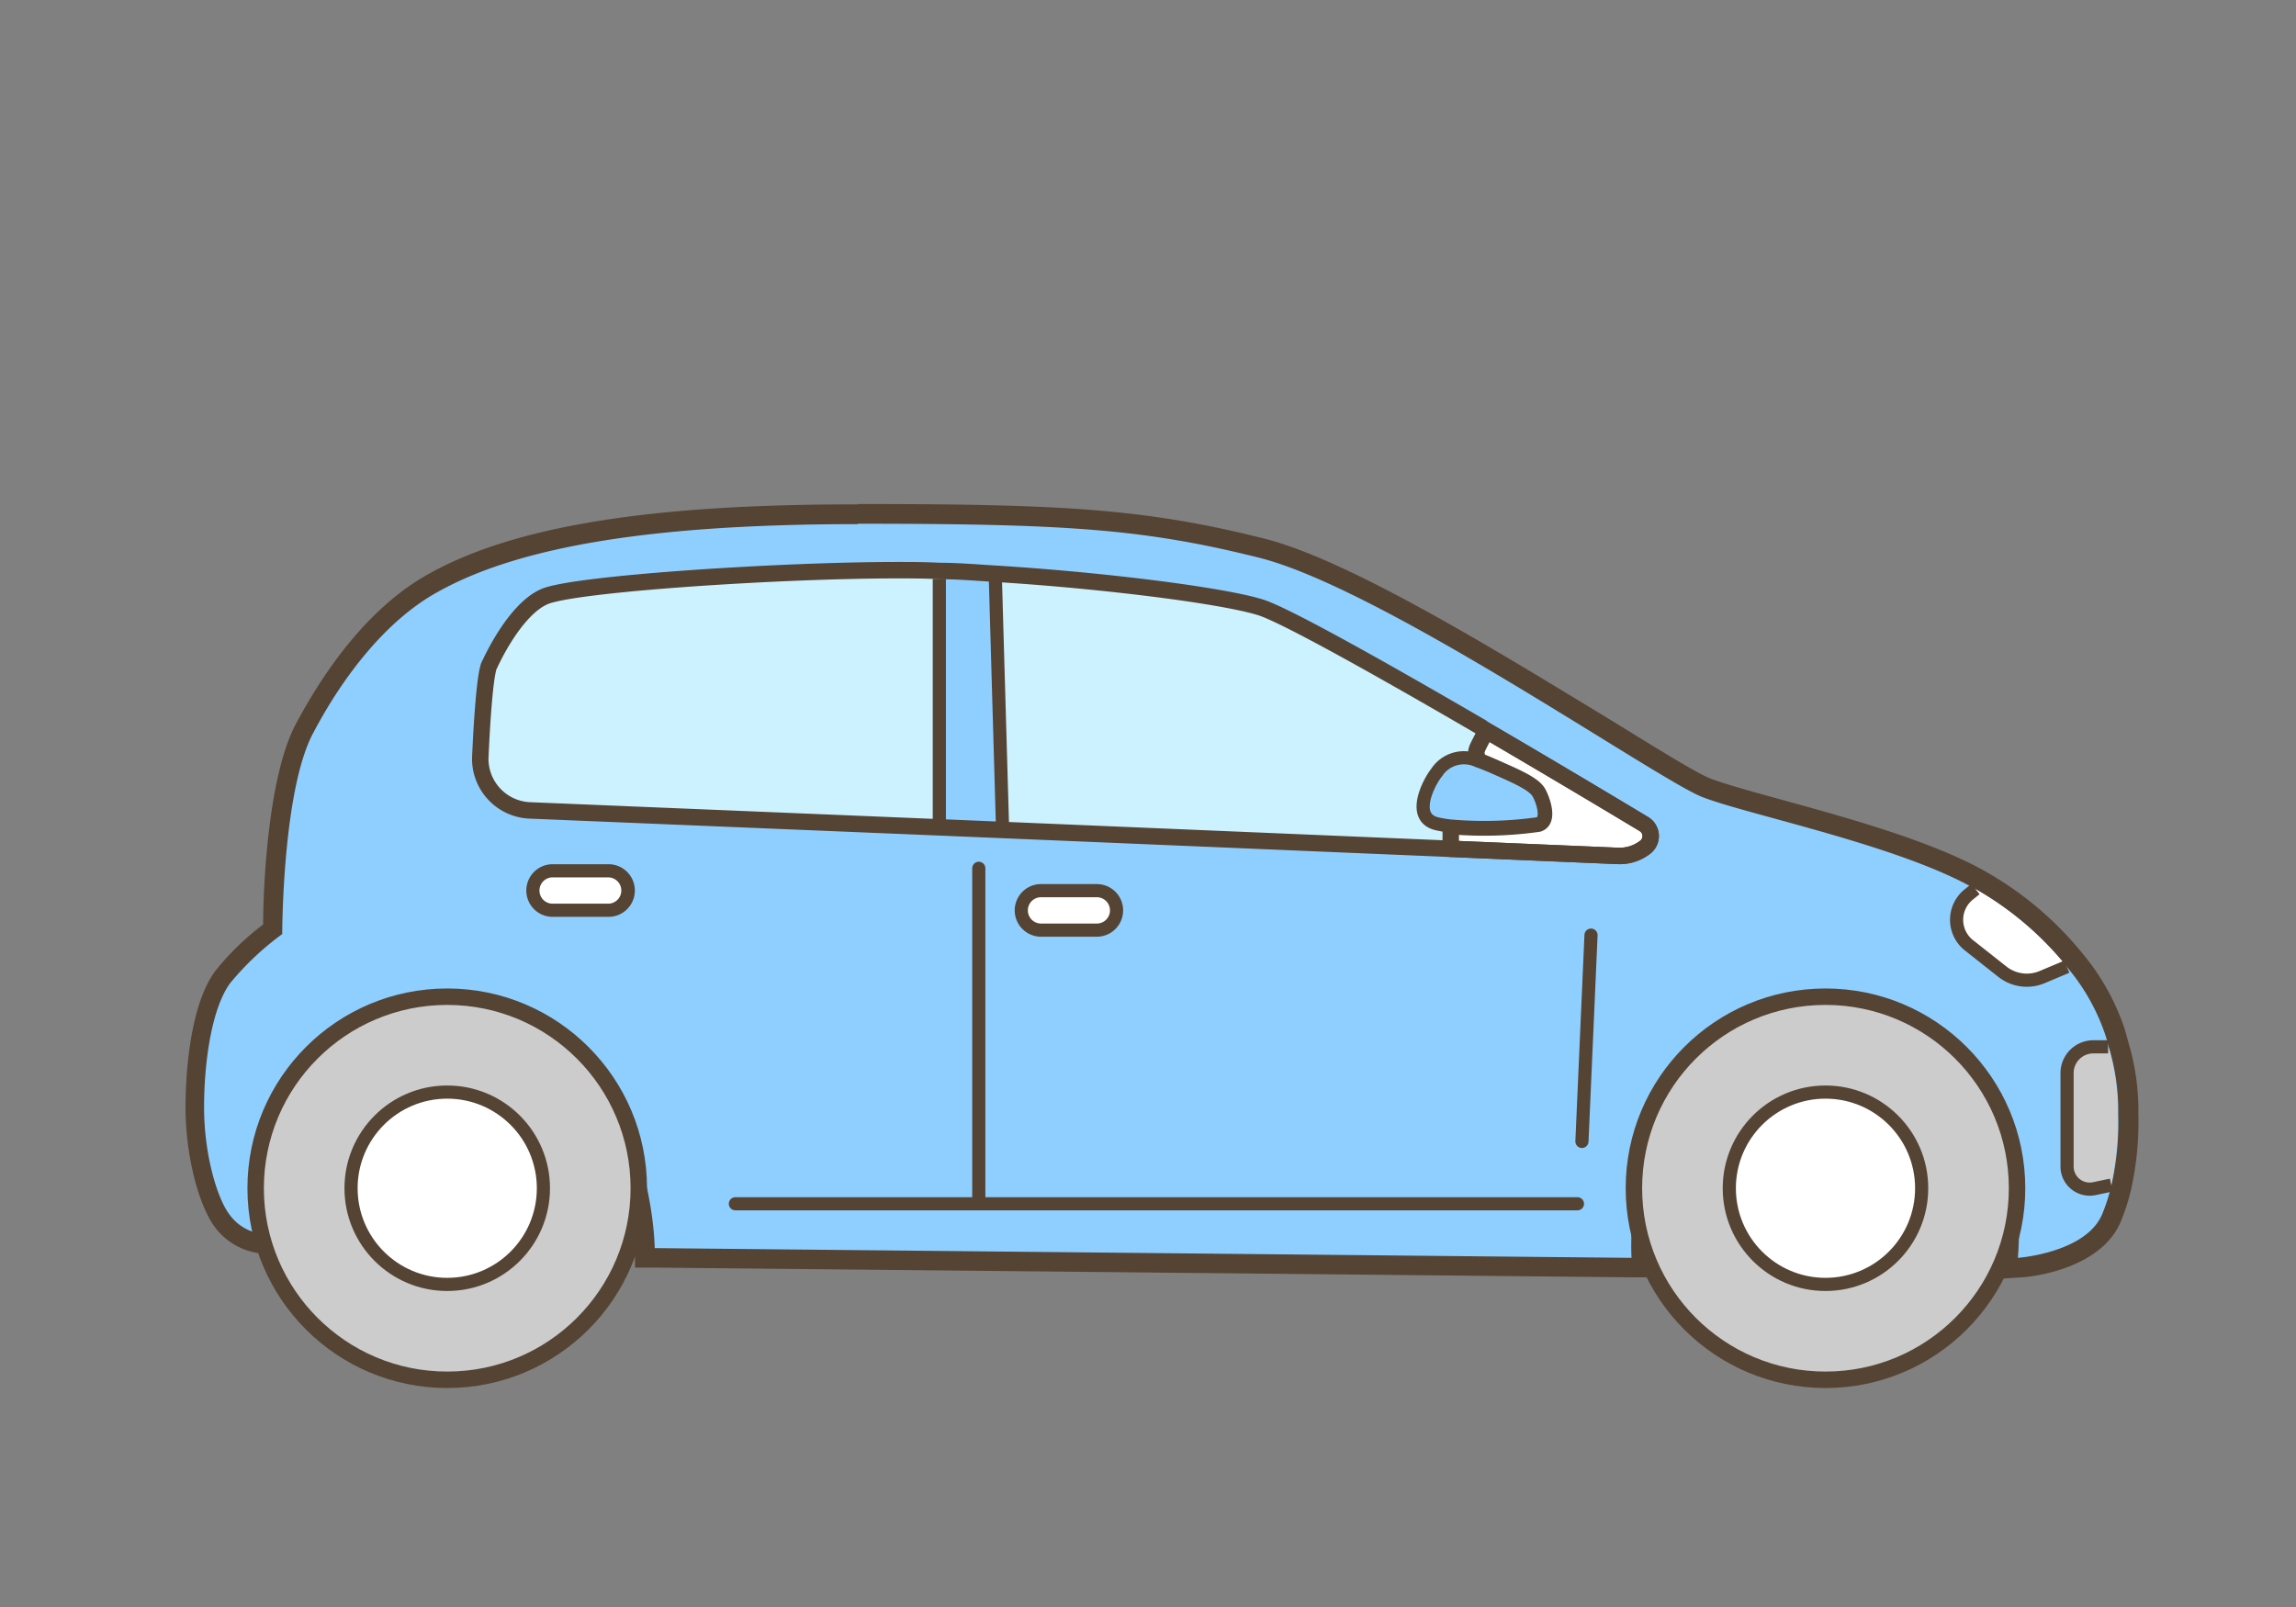
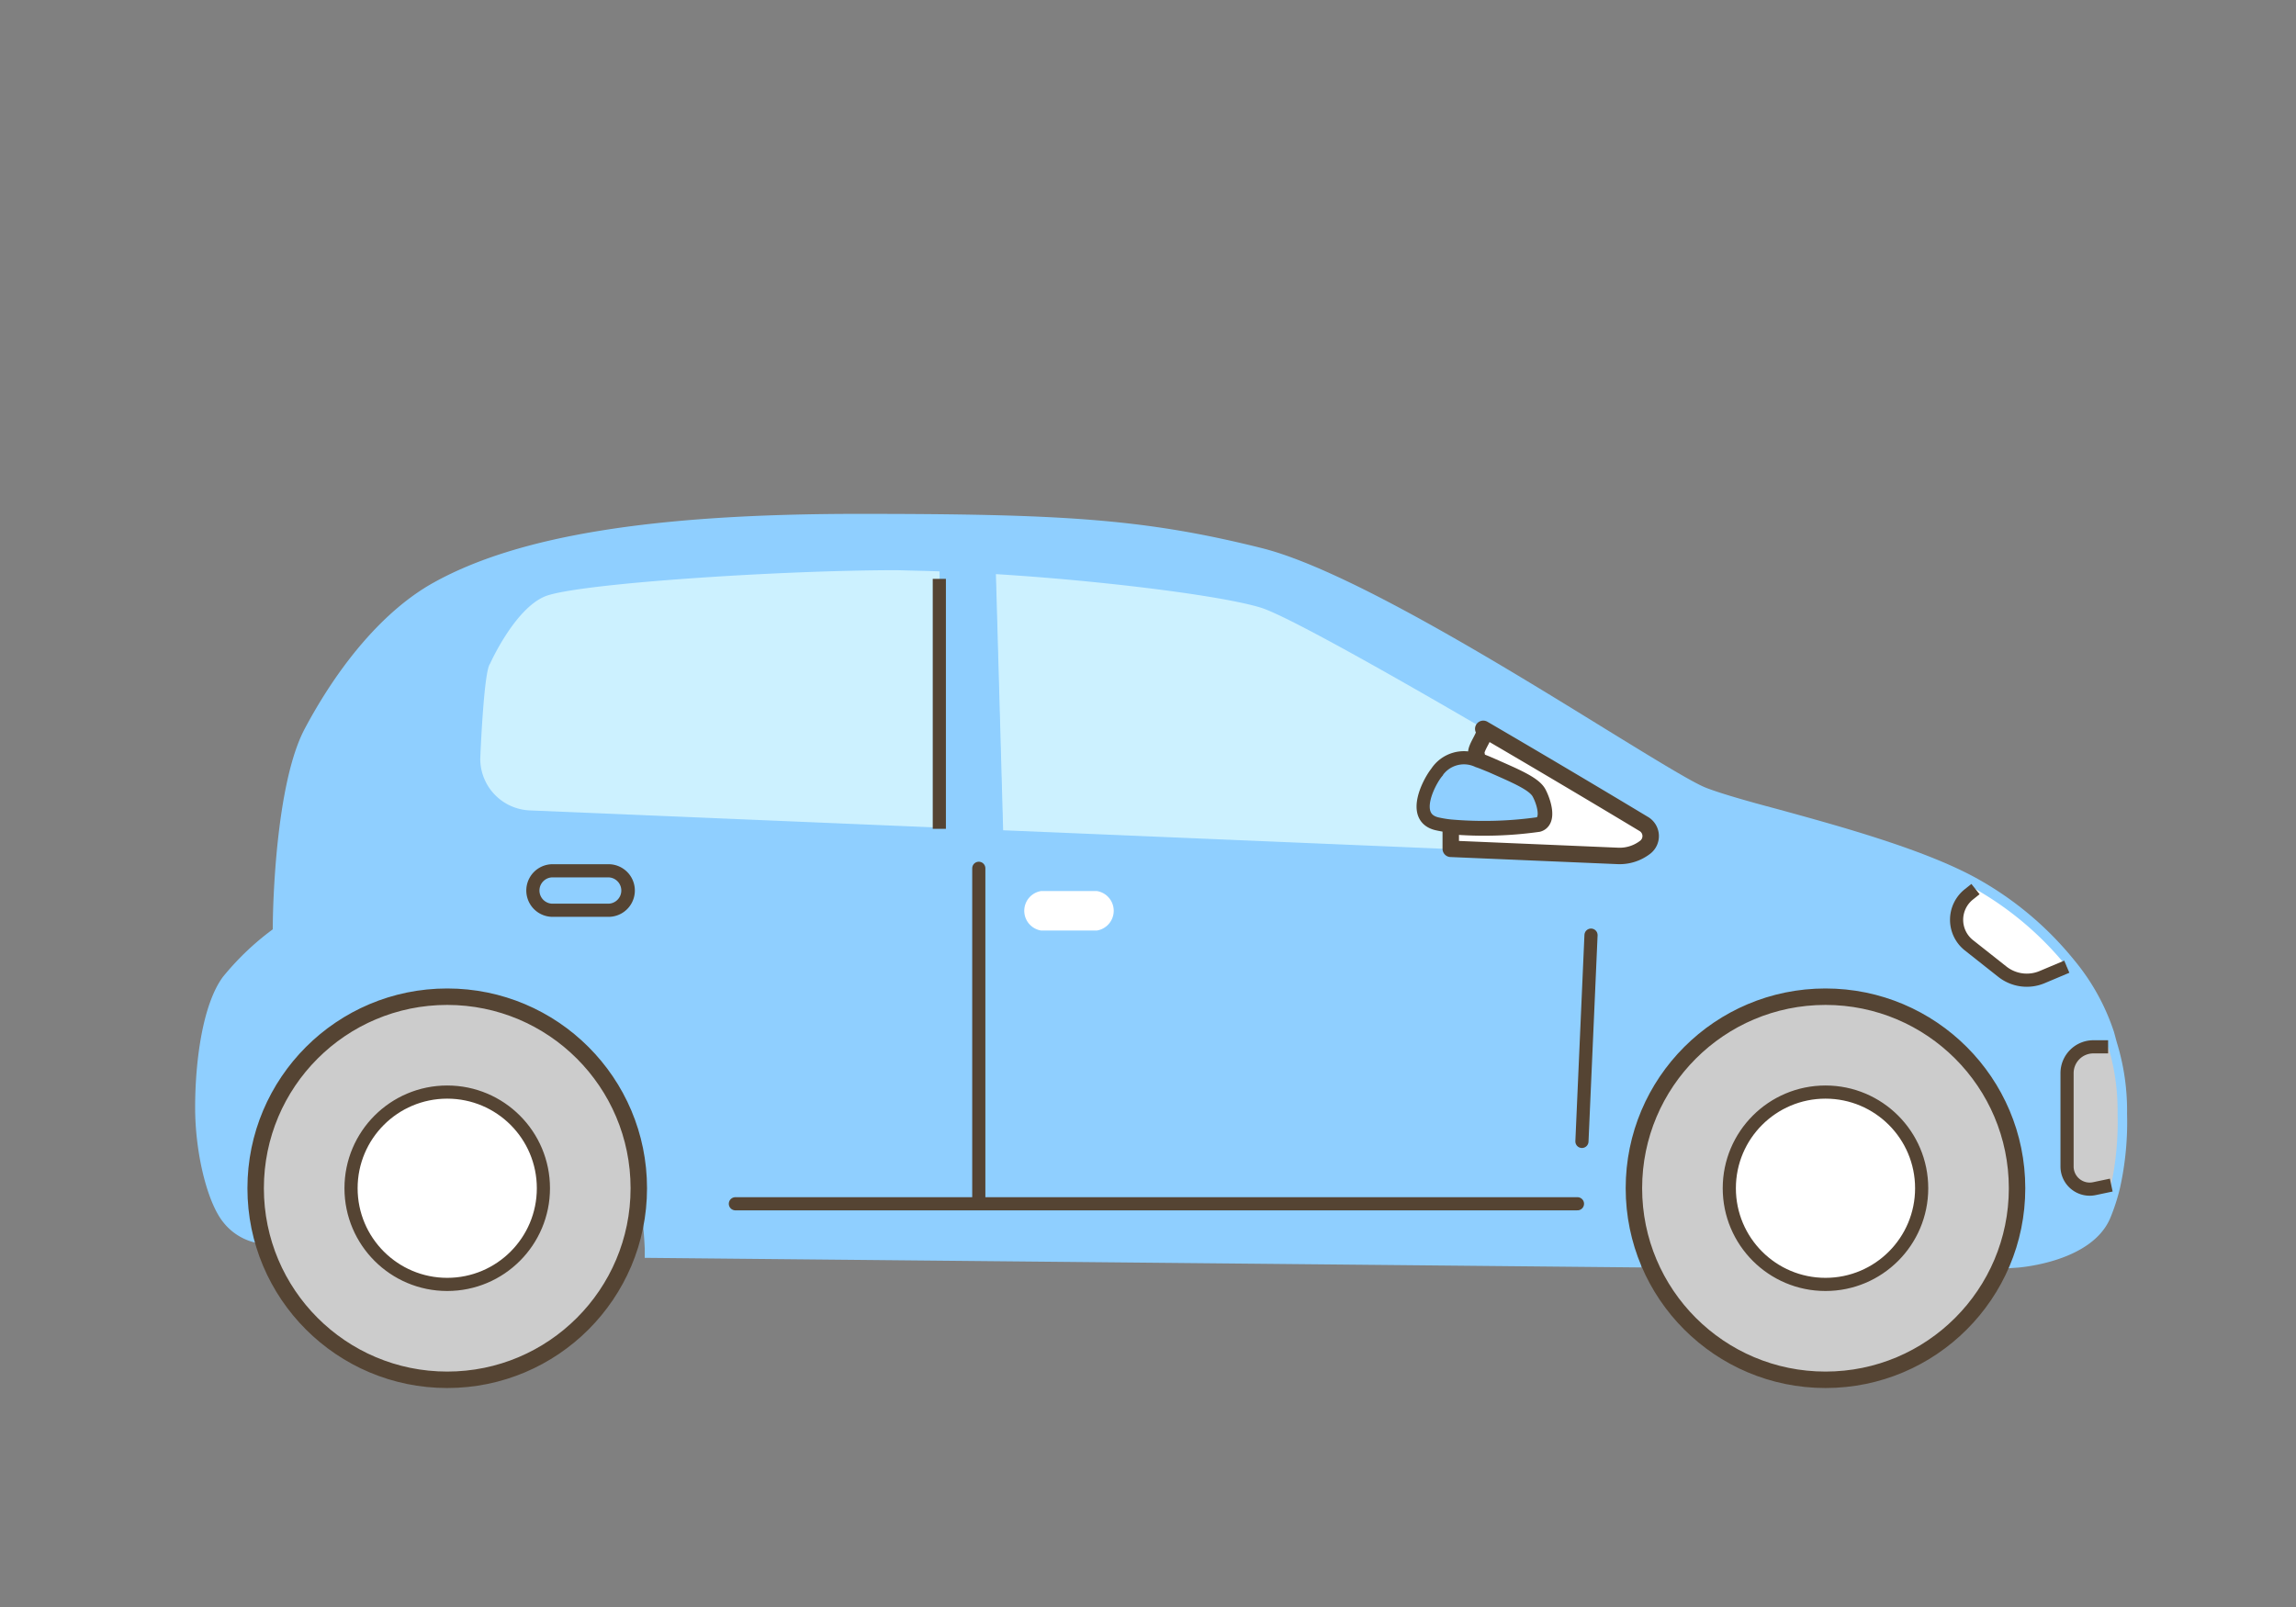
<svg xmlns="http://www.w3.org/2000/svg" id="レイヤー_29" data-name="レイヤー 29" viewBox="0 0 174.5 122.15">
  <rect x="0" y="0" width="174.5" height="122.15" fill="#808080" stroke="none" />
  <defs>
    <style>.cls-1{fill:#8fcfff;}.cls-2{fill:#543;}.cls-3{fill:#ccf1ff;}.cls-10,.cls-4{fill:#ccc;}.cls-11,.cls-5,.cls-6{fill:#fff;}.cls-10,.cls-11,.cls-6,.cls-7,.cls-8,.cls-9{stroke:#543;}.cls-6,.cls-9{stroke-linecap:round;stroke-linejoin:round;}.cls-10,.cls-6,.cls-7{stroke-width:1.25px;}.cls-7,.cls-8,.cls-9{fill:none;}.cls-10,.cls-11,.cls-7,.cls-8{stroke-miterlimit:10;}</style>
  </defs>
  <path class="cls-1" d="M152.58,95.53c0-.09.91-9.13-3.68-14.24-2.1-2.34-5.06-3.52-8.79-3.52l-1,0c-4.38.23-7.84,1.74-10.29,4.5-4.61,5.2-4.12,13.18-4.12,13.26l.06.81L49,95.61v-.73A25.29,25.29,0,0,0,47,86c-2.52-5.75-6.94-8.72-13.13-8.82h-.3c-4,0-7.14,1.22-9.35,3.64-4.39,4.79-3.73,12.79-3.72,12.87l.08.9-.9-.08a4.36,4.36,0,0,1-2.73-1.63c-1.21-1.52-2.12-5.26-2.12-8.7s.55-7.79,2.1-9.91a20.65,20.65,0,0,1,3.8-3.63c0-2,.25-11.09,2.41-15.21,2.75-5.18,6.21-9.13,9.77-11.12,6.4-3.58,16.67-5.25,32.32-5.25,15.45,0,21.7.36,30.66,2.6,6.44,1.61,18.28,8.91,26.11,13.74,3.55,2.18,6.61,4.07,7.66,4.48s3.08,1,5.39,1.61c4.85,1.33,11.5,3.15,15.48,5.44A25.3,25.3,0,0,1,157.66,73a16.69,16.69,0,0,1,3,5.42c.07.24.13.48.19.7l.07.24a17.51,17.51,0,0,1,.74,5.3,23.1,23.1,0,0,1-.53,5.61,15.08,15.08,0,0,1-.74,2.3c-1.39,3.34-6.81,3.76-7,3.78l-.9.06Z" />
-   <path class="cls-2" d="M65.21,39.81c15.72,0,21.69.38,30.47,2.58,9.35,2.33,30.25,16.84,33.69,18.19s15,3.68,20.76,7a24.25,24.25,0,0,1,6.94,5.9A15.8,15.8,0,0,1,160,78.64c.11.33.19.64.27.93a16.85,16.85,0,0,1,.72,5.1,22,22,0,0,1-.52,5.43,14.2,14.2,0,0,1-.7,2.19c-1.24,2.95-6.41,3.32-6.41,3.32S155.33,77,140.11,77l-1,0C122.72,77.91,124,95.61,124,95.61l-74.24-.74S49.6,76.68,33.87,76.43h-.32c-15.39,0-13.81,17.33-13.81,17.33a3.58,3.58,0,0,1-2.23-1.35c-1-1.23-2-4.67-2-8.23s.61-7.62,2-9.47A21.64,21.64,0,0,1,21.45,71s0-10.81,2.33-15.24S29.39,47.13,33.26,45c6.14-3.44,16.21-5.16,31.95-5.16m0-1.5C49.42,38.31,39,40,32.52,43.66c-4.71,2.63-8.07,7.66-10.06,11.42C20.33,59.13,20,67.67,20,70.27a20.51,20.51,0,0,0-3.65,3.55c-2.09,2.86-2.25,8.65-2.25,10.36,0,3.65,1,7.5,2.28,9.16a5.07,5.07,0,0,0,3.25,1.91l1.8.18-.16-1.81c0-.07-.63-7.76,3.53-12.3,2.06-2.25,5-3.39,8.79-3.39h.29c14.06.22,14.37,16.27,14.38,16.95v1.47l1.47,0,74.24.74,1.62,0-.11-1.62c0-.08-.46-7.76,3.94-12.72,2.31-2.59,5.59-4,9.76-4.24l1,0a10.57,10.57,0,0,1,8.23,3.26c4.37,4.86,3.5,13.58,3.49,13.67l-.18,1.78,1.78-.12c.63,0,6.14-.55,7.68-4.24a15.55,15.55,0,0,0,.78-2.42,23.62,23.62,0,0,0,.56-5.78,18,18,0,0,0-.78-5.5l-.06-.23c-.07-.24-.13-.48-.21-.74a17.64,17.64,0,0,0-3.15-5.66,25.92,25.92,0,0,0-7.37-6.26c-4.06-2.33-10.76-4.17-15.65-5.51-2.29-.63-4.27-1.18-5.32-1.59s-4-2.25-7.53-4.42C114,49.62,102.61,42.57,96.05,40.93c-9-2.26-15.31-2.62-30.84-2.62Z" />
  <path class="cls-3" d="M112.74,55.4c.42.26-.65,1.42-.52,1.91l.11.53a2.48,2.48,0,0,0-3.18.89c-.53.65-2,3.37,0,3.88a8.24,8.24,0,0,0,1.09.18v1.75l-34-1.43-.55-19.47c8.1.5,17.23,1.64,20.17,2.56,2,.64,9.88,5.09,16.91,9.19Z" />
  <path class="cls-4" d="M160.23,79.57a16.8,16.8,0,0,1,.71,5.1,22.86,22.86,0,0,1-.5,5.43l-1.28.27a1.72,1.72,0,0,1-2.08-1.69V81.59a2,2,0,0,1,2-2h1.13Z" />
  <path class="cls-5" d="M150.14,67.58a24.53,24.53,0,0,1,6.94,5.9l-1.85.78a3,3,0,0,1-3.06-.41l-2.53-2a2.47,2.47,0,0,1,0-3.87Z" />
  <path class="cls-6" d="M124.91,62.62a1.07,1.07,0,0,1,.14,1.77l0,0a3.18,3.18,0,0,1-2.07.67l-12.72-.54V62.79a29.45,29.45,0,0,0,6.65-.18c.78-.23.36-1.62,0-2.31s-1.81-1.28-3.59-2.07c-.35-.15-.66-.29-1-.39l-.11-.53c-.13-.49.94-1.65.52-1.91C119.16,59.15,124.91,62.62,124.91,62.62Z" />
-   <path class="cls-1" d="M116.89,60.3c.36.69.78,2.08,0,2.31a29.45,29.45,0,0,1-6.65.18,8.24,8.24,0,0,1-1.09-.18c-2-.51-.53-3.23,0-3.88a2.48,2.48,0,0,1,3.18-.89c.31.1.62.24,1,.39C115.08,59,116.51,59.61,116.89,60.3Z" />
+   <path class="cls-1" d="M116.89,60.3c.36.69.78,2.08,0,2.31a29.45,29.45,0,0,1-6.65.18,8.24,8.24,0,0,1-1.09-.18c-2-.51-.53-3.23,0-3.88a2.48,2.48,0,0,1,3.18-.89c.31.1.62.24,1,.39C115.08,59,116.51,59.61,116.89,60.3" />
  <path class="cls-1" d="M75.65,43.64l.55,19.47-4.81-.2V44l0-.57C72.75,43.48,74.18,43.55,75.65,43.64Z" />
  <path class="cls-3" d="M71.41,43.43l0,.57V62.91L40.27,61.6a3.93,3.93,0,0,1-3.77-3.93s.26-6.63.74-7.21c0,0,1.84-4.14,4.16-5.12s17.93-2,26.77-2C69.17,43.37,70.26,43.39,71.41,43.43Z" />
-   <path class="cls-7" d="M112.74,55.4c6.42,3.75,12.17,7.22,12.17,7.22a1.07,1.07,0,0,1,.14,1.77l0,0a3.18,3.18,0,0,1-2.07.67l-12.72-.54-34-1.43-4.81-.2L40.27,61.6a3.93,3.93,0,0,1-3.77-3.93s.26-6.63.74-7.21c0,0,1.84-4.14,4.16-5.12s17.93-2,26.77-2c1,0,2.09,0,3.24.06,1.34,0,2.77.12,4.24.21,8.1.5,17.23,1.64,20.17,2.56,2,.64,9.88,5.09,16.91,9.19" />
  <path class="cls-8" d="M160.22,79.57H159.1a2,2,0,0,0-2,2v7.09a1.72,1.72,0,0,0,2.08,1.69l1.28-.27" />
  <path class="cls-8" d="M150.14,67.58l-.5.4a2.47,2.47,0,0,0,0,3.87l2.53,2a3,3,0,0,0,3.06.41l1.85-.78" />
  <path class="cls-8" d="M112.33,57.84c.31.1.62.24,1,.39,1.78.79,3.21,1.38,3.59,2.07s.78,2.08,0,2.31a29.45,29.45,0,0,1-6.65.18,8.24,8.24,0,0,1-1.09-.18c-2-.51-.53-3.23,0-3.88A2.48,2.48,0,0,1,112.33,57.84Z" />
  <polyline class="cls-8" points="71.39 44 71.39 62.91 71.39 63" />
-   <polyline class="cls-8" points="76.22 63.48 76.2 63.11 75.64 43.64" />
  <line class="cls-9" x1="74.39" y1="66" x2="74.39" y2="91" />
  <line class="cls-9" x1="119.89" y1="91.5" x2="55.89" y2="91.5" />
  <line class="cls-9" x1="120.92" y1="71.08" x2="120.23" y2="86.76" />
  <path class="cls-5" d="M79.12,70.73a1.52,1.52,0,0,1,0-3h4.25a1.52,1.52,0,0,1,0,3Z" />
-   <path class="cls-2" d="M83.36,68.2a1,1,0,0,1,0,2H79.12a1,1,0,0,1,0-2h4.24m0-1H79.12a2,2,0,0,0,0,4h4.24a2,2,0,0,0,0-4Z" />
-   <path class="cls-5" d="M42,69.22a1.52,1.52,0,1,1,0-3h4.23a1.52,1.52,0,1,1,0,3Z" />
  <path class="cls-2" d="M46.22,66.69a1,1,0,0,1,0,2H42a1,1,0,0,1,0-2h4.25m0-1H42a2,2,0,0,0,0,4h4.25a2,2,0,0,0,0-4Z" />
  <circle class="cls-10" cx="33.99" cy="90.32" r="14.56" />
  <circle class="cls-11" cx="33.99" cy="90.32" r="7.31" />
  <circle class="cls-10" cx="138.74" cy="90.32" r="14.56" />
  <circle class="cls-11" cx="138.74" cy="90.32" r="7.31" />
</svg>